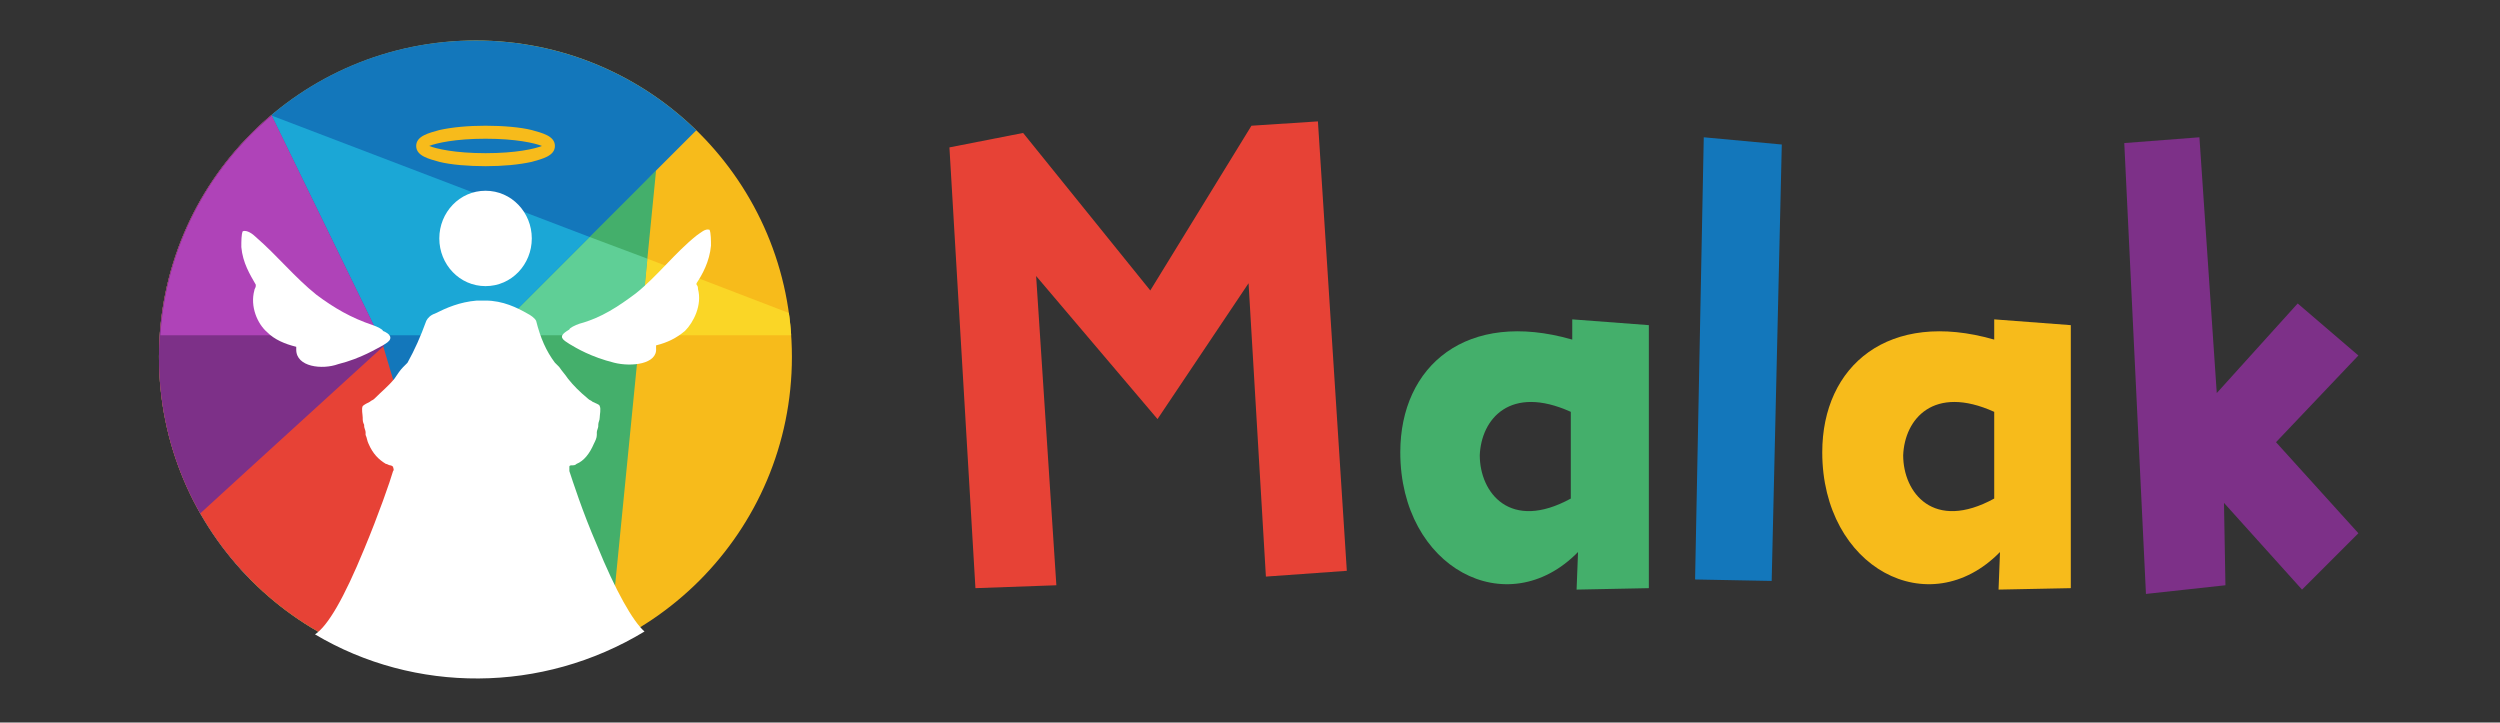
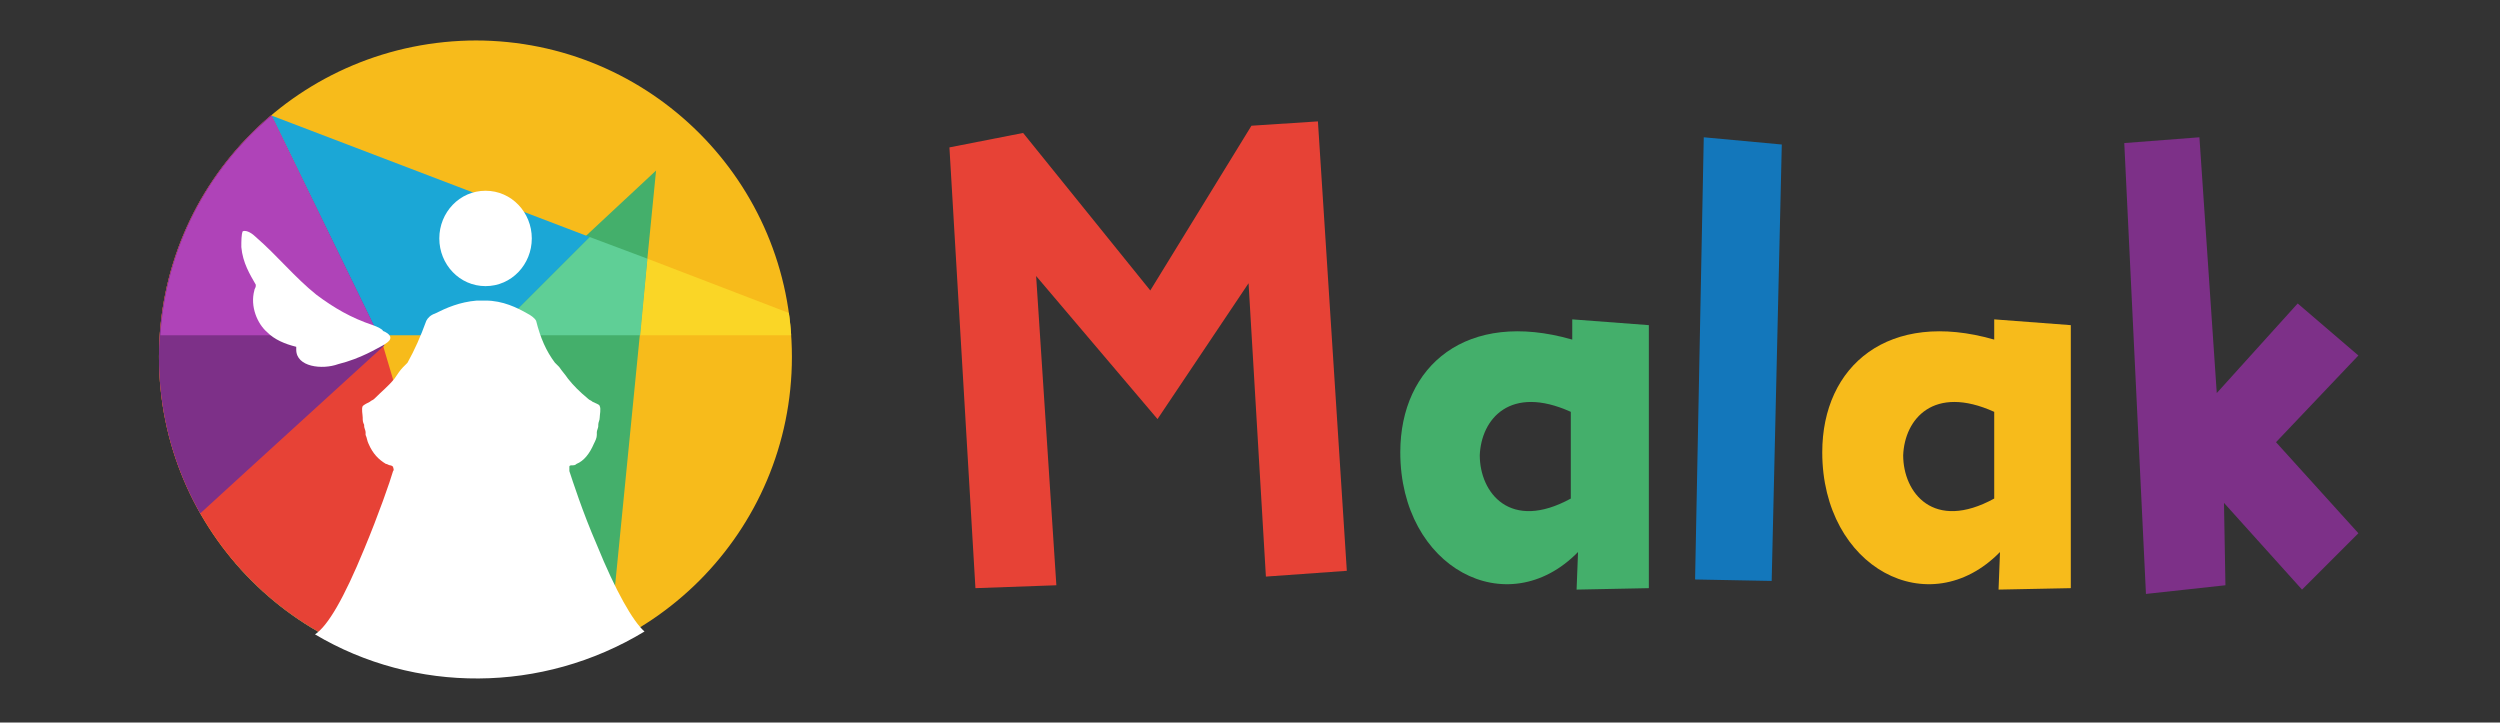
<svg xmlns="http://www.w3.org/2000/svg" xmlns:xlink="http://www.w3.org/1999/xlink" version="1.1" id="Layer_1" x="0px" y="0px" viewBox="0 0 173 50" style="enable-background:new 0 0 173 50;" xml:space="preserve">
  <rect x="0" y="0" width="173" height="50" fill="#333333" stroke="none" />
  <style type="text/css">
	.st0{clip-path:url(#SVGID_2_);fill:#F7BB1B;}
	.st1{clip-path:url(#SVGID_2_);fill:#44AF6B;}
	.st2{clip-path:url(#SVGID_2_);fill:#1377BB;}
	.st3{clip-path:url(#SVGID_2_);fill:#E74236;}
	.st4{clip-path:url(#SVGID_2_);fill:#7D3088;}
	.st5{clip-path:url(#SVGID_2_);}
	.st6{clip-path:url(#SVGID_4_);fill:#FAD626;}
	.st7{clip-path:url(#SVGID_4_);fill:#5FCF96;}
	.st8{clip-path:url(#SVGID_4_);fill:#1BA7D6;}
	.st9{clip-path:url(#SVGID_4_);fill:#AF43B8;}
	.st10{fill:#FFFFFF;}
	.st11{fill:#F7BB1B;}
	.st12{fill:#E74236;}
	.st13{fill:#44AF6B;}
	.st14{fill:#1377BB;}
	.st15{fill:#7D3088;}
</style>
  <g>
    <g>
      <defs>
        <path id="SVGID_1_" d="M11,24.7c0,12.1,9.8,21.9,21.9,21.9c12.1,0,21.9-9.8,21.9-21.9c0-12.1-9.8-21.9-21.9-21.9     C20.8,2.8,11,12.6,11,24.7" />
      </defs>
      <clipPath id="SVGID_2_">
        <use xlink:href="#SVGID_1_" style="overflow:visible;" />
      </clipPath>
      <path class="st0" d="M33,2.8c12.1,0,21.9,9.8,21.9,21.9c0,12.1-9.8,21.9-21.9,21.9C20.8,46.7,11,36.9,11,24.7    C11,12.6,20.8,2.8,33,2.8" />
      <polyline class="st1" points="45.4,11.8 41.4,52.3 10.3,44.5 45.4,11.8   " />
-       <polyline class="st2" points="-1.7,25.5 32.8,-9.1 49.6,7.6 15,42.2 -1.7,25.5   " />
      <path class="st3" d="M17.9,6.1c0,0.1,8.6,17.8,8.6,17.8l8.2,27.6L8.3,46.7l2.3-37.4L17.9,6.1" />
      <path class="st4" d="M18.8,8l7.8,15.9c0,0-19,17.3-18.9,17.3c0.2,0-1.5-28.7-1.5-28.7L18.8,8" />
      <g class="st5">
        <defs>
          <polyline id="SVGID_3_" points="9.7,23.2 58.6,23.2 58.6,4.5 9.7,4.5 9.7,23.2     " />
        </defs>
        <clipPath id="SVGID_4_">
          <use xlink:href="#SVGID_3_" style="overflow:visible;" />
        </clipPath>
        <path class="st6" d="M44.8,17.9l-0.5,5.3h10.6c0-0.5-0.1-1-0.2-1.5L44.8,17.9" />
        <polyline class="st7" points="40.8,16.4 34,23.2 44.3,23.2 44.8,17.9 40.8,16.4    " />
        <polyline class="st8" points="18.8,8 18.8,8 18.8,8 26.2,23.2 34,23.2 40.8,16.4 18.8,8    " />
        <path class="st9" d="M18.8,8L18.8,8c-4.4,3.7-7.3,9.1-7.7,15.2h15.1L18.8,8" />
      </g>
    </g>
  </g>
  <path class="st10" d="M33.6,13.2c1.8,0,3.2,1.5,3.2,3.3c0,1.8-1.4,3.3-3.2,3.3c-1.8,0-3.2-1.5-3.2-3.3  C30.4,14.7,31.8,13.2,33.6,13.2" />
  <path class="st10" d="M26.8,23.7c0.4-0.3,0.2-0.6-0.3-0.8c0-0.1-0.4-0.3-0.7-0.4c-1.5-0.5-2.7-1.2-3.9-2.1c-1.5-1.2-2.7-2.7-4.2-4  c-0.2-0.2-0.6-0.5-0.9-0.4c-0.1,0.2-0.1,0.7-0.1,1.1c0.1,1.1,0.6,1.9,1,2.6c0,0,0,0,0,0.1c0,0,0,0,0,0c0,0.1-0.1,0.2-0.1,0.3  c-0.3,1.1,0.2,2.3,0.9,2.9c0.5,0.5,1.2,0.8,2,1c0,0.1,0,0.1,0,0.2c0,1.2,1.8,1.4,2.9,1c1.6-0.4,2.7-1.1,3.1-1.3L26.8,23.7z" />
-   <path class="st10" d="M49.2,17c0-0.3,0-0.9-0.1-1.1c-0.3-0.1-0.6,0.2-0.9,0.4c-1.5,1.2-2.7,2.8-4.2,4c-1.2,0.9-2.4,1.7-3.9,2.1  c-0.3,0.1-0.7,0.3-0.7,0.4c-0.5,0.3-0.7,0.5-0.3,0.8l0.3,0.2c0.5,0.3,1.5,0.9,3.1,1.3c1.2,0.3,3,0.1,2.9-1c0-0.1,0-0.1,0-0.2  c0.8-0.2,1.4-0.5,2-1c0.6-0.6,1.2-1.8,0.9-2.9c0-0.1,0-0.2-0.1-0.3c0,0,0,0,0,0c0,0,0,0,0-0.1C48.6,19,49.1,18.1,49.2,17" />
  <path class="st10" d="M44.6,43.7c-0.8-0.7-2-2.8-3.3-6c-1-2.3-1.7-4.5-1.9-5.1l0,0c0-0.1,0-0.2,0-0.3c0-0.1,0.1-0.1,0.2-0.1  c0.1,0,0.2,0,0.3-0.1c0.5-0.2,0.9-0.7,1.2-1.4c0.1-0.2,0.2-0.4,0.2-0.6c0,0,0,0,0-0.1v0c0,0,0,0,0-0.1c0-0.1,0.1-0.3,0.1-0.4  c0,0,0,0,0-0.1c0-0.2,0.1-0.3,0.1-0.5c0-0.2,0.1-0.6,0-0.8c0-0.1-0.3-0.2-0.5-0.3c-0.1-0.1-0.2-0.1-0.3-0.2c-0.6-0.5-1-0.9-1.4-1.4  c0,0,0,0,0,0c-0.2-0.3-0.4-0.5-0.6-0.8c-0.1-0.1-0.2-0.2-0.3-0.3c0,0,0,0,0,0c-0.6-0.8-1-1.7-1.3-2.9c0,0,0,0,0,0l0,0  c-0.1-0.2-0.4-0.4-0.6-0.5l0,0c-0.7-0.4-1.7-0.9-2.9-0.9h0h0c-0.1,0-0.1,0-0.2,0c0,0-0.1,0-0.1,0c0,0-0.1,0-0.1,0c0,0-0.1,0-0.2,0h0  h0c-1.2,0.1-2.1,0.5-2.9,0.9l0,0c-0.3,0.1-0.5,0.3-0.6,0.5c0,0,0,0,0,0c0,0,0,0,0,0c-0.4,1.1-0.8,2-1.3,2.9c0,0,0,0,0,0  c-0.1,0.1-0.2,0.2-0.3,0.3c-0.2,0.2-0.4,0.5-0.6,0.8c0,0,0,0,0,0c-0.4,0.5-0.9,0.9-1.4,1.4c-0.1,0.1-0.2,0.1-0.3,0.2  c-0.2,0.1-0.4,0.2-0.5,0.3c-0.1,0.2,0,0.6,0,0.8c0,0.2,0,0.3,0.1,0.5c0,0,0,0.1,0,0.1c0,0.1,0.1,0.3,0.1,0.4c0,0,0,0,0,0.1v0  c0,0,0,0,0,0.1c0.1,0.2,0.1,0.4,0.2,0.6c0.3,0.7,0.7,1.1,1.2,1.4c0.1,0,0.2,0.1,0.3,0.1c0.1,0,0.2,0.1,0.2,0.1c0,0.1,0.1,0.2,0,0.3  c0,0,0,0,0,0c-0.2,0.7-1,3-2,5.4c-1.4,3.4-2.5,5.3-3.4,5.9l0,0l0,0C28.7,48,37.5,48,44.6,43.7L44.6,43.7L44.6,43.7z" />
  <path class="st11" d="M33.6,11.5c-1.2,0-2.4-0.1-3.2-0.3c-0.7-0.2-1.6-0.4-1.6-1.1c0-0.7,0.9-0.9,1.6-1.1c0.9-0.2,2-0.3,3.2-0.3  c1.2,0,2.4,0.1,3.2,0.3c0.7,0.2,1.6,0.4,1.6,1.1c0,0.7-0.9,0.9-1.6,1.1C35.9,11.4,34.8,11.5,33.6,11.5 M29.7,10.1  c0.5,0.2,1.8,0.5,3.9,0.5c2.1,0,3.4-0.3,3.9-0.5c-0.5-0.2-1.8-0.5-3.9-0.5C31.5,9.6,30.2,9.9,29.7,10.1" />
  <g>
    <polygon class="st12" points="70.8,9.2 79.6,20.1 86.6,8.7 91.2,8.4 93.2,39.5 87.6,39.9 86.4,19.6 80.1,29 71.7,19.1 73.1,40.5    67.5,40.7 65.7,10.2  " />
    <path class="st13" d="M109.2,38.2c-4.9,5-12.3,1.1-12.3-6.9c0-6,4.6-9.9,11.9-7.8v-1.4l5.3,0.4l0,18.2l-5,0.1L109.2,38.2z    M102.4,31.5c0,2.6,2.1,5.3,6.3,3v-6C104.5,26.6,102.5,29,102.4,31.5" />
    <polygon class="st14" points="117.9,9.5 123.3,10 122.6,40.2 117.3,40.1  " />
    <path class="st11" d="M138.4,38.2c-4.9,5-12.3,1.1-12.3-6.9c0-6,4.6-9.9,11.9-7.8v-1.4l5.3,0.4l0,18.2l-5,0.1L138.4,38.2z    M131.7,31.5c0,2.6,2.1,5.3,6.3,3v-6C133.8,26.6,131.8,29,131.7,31.5" />
    <polygon class="st15" points="147,9.9 152.2,9.5 153.4,27.2 159,21 163.2,24.6 157.5,30.6 163.2,36.9 159.3,40.8 153.9,34.8    154,40.5 148.5,41.1  " />
  </g>
</svg>